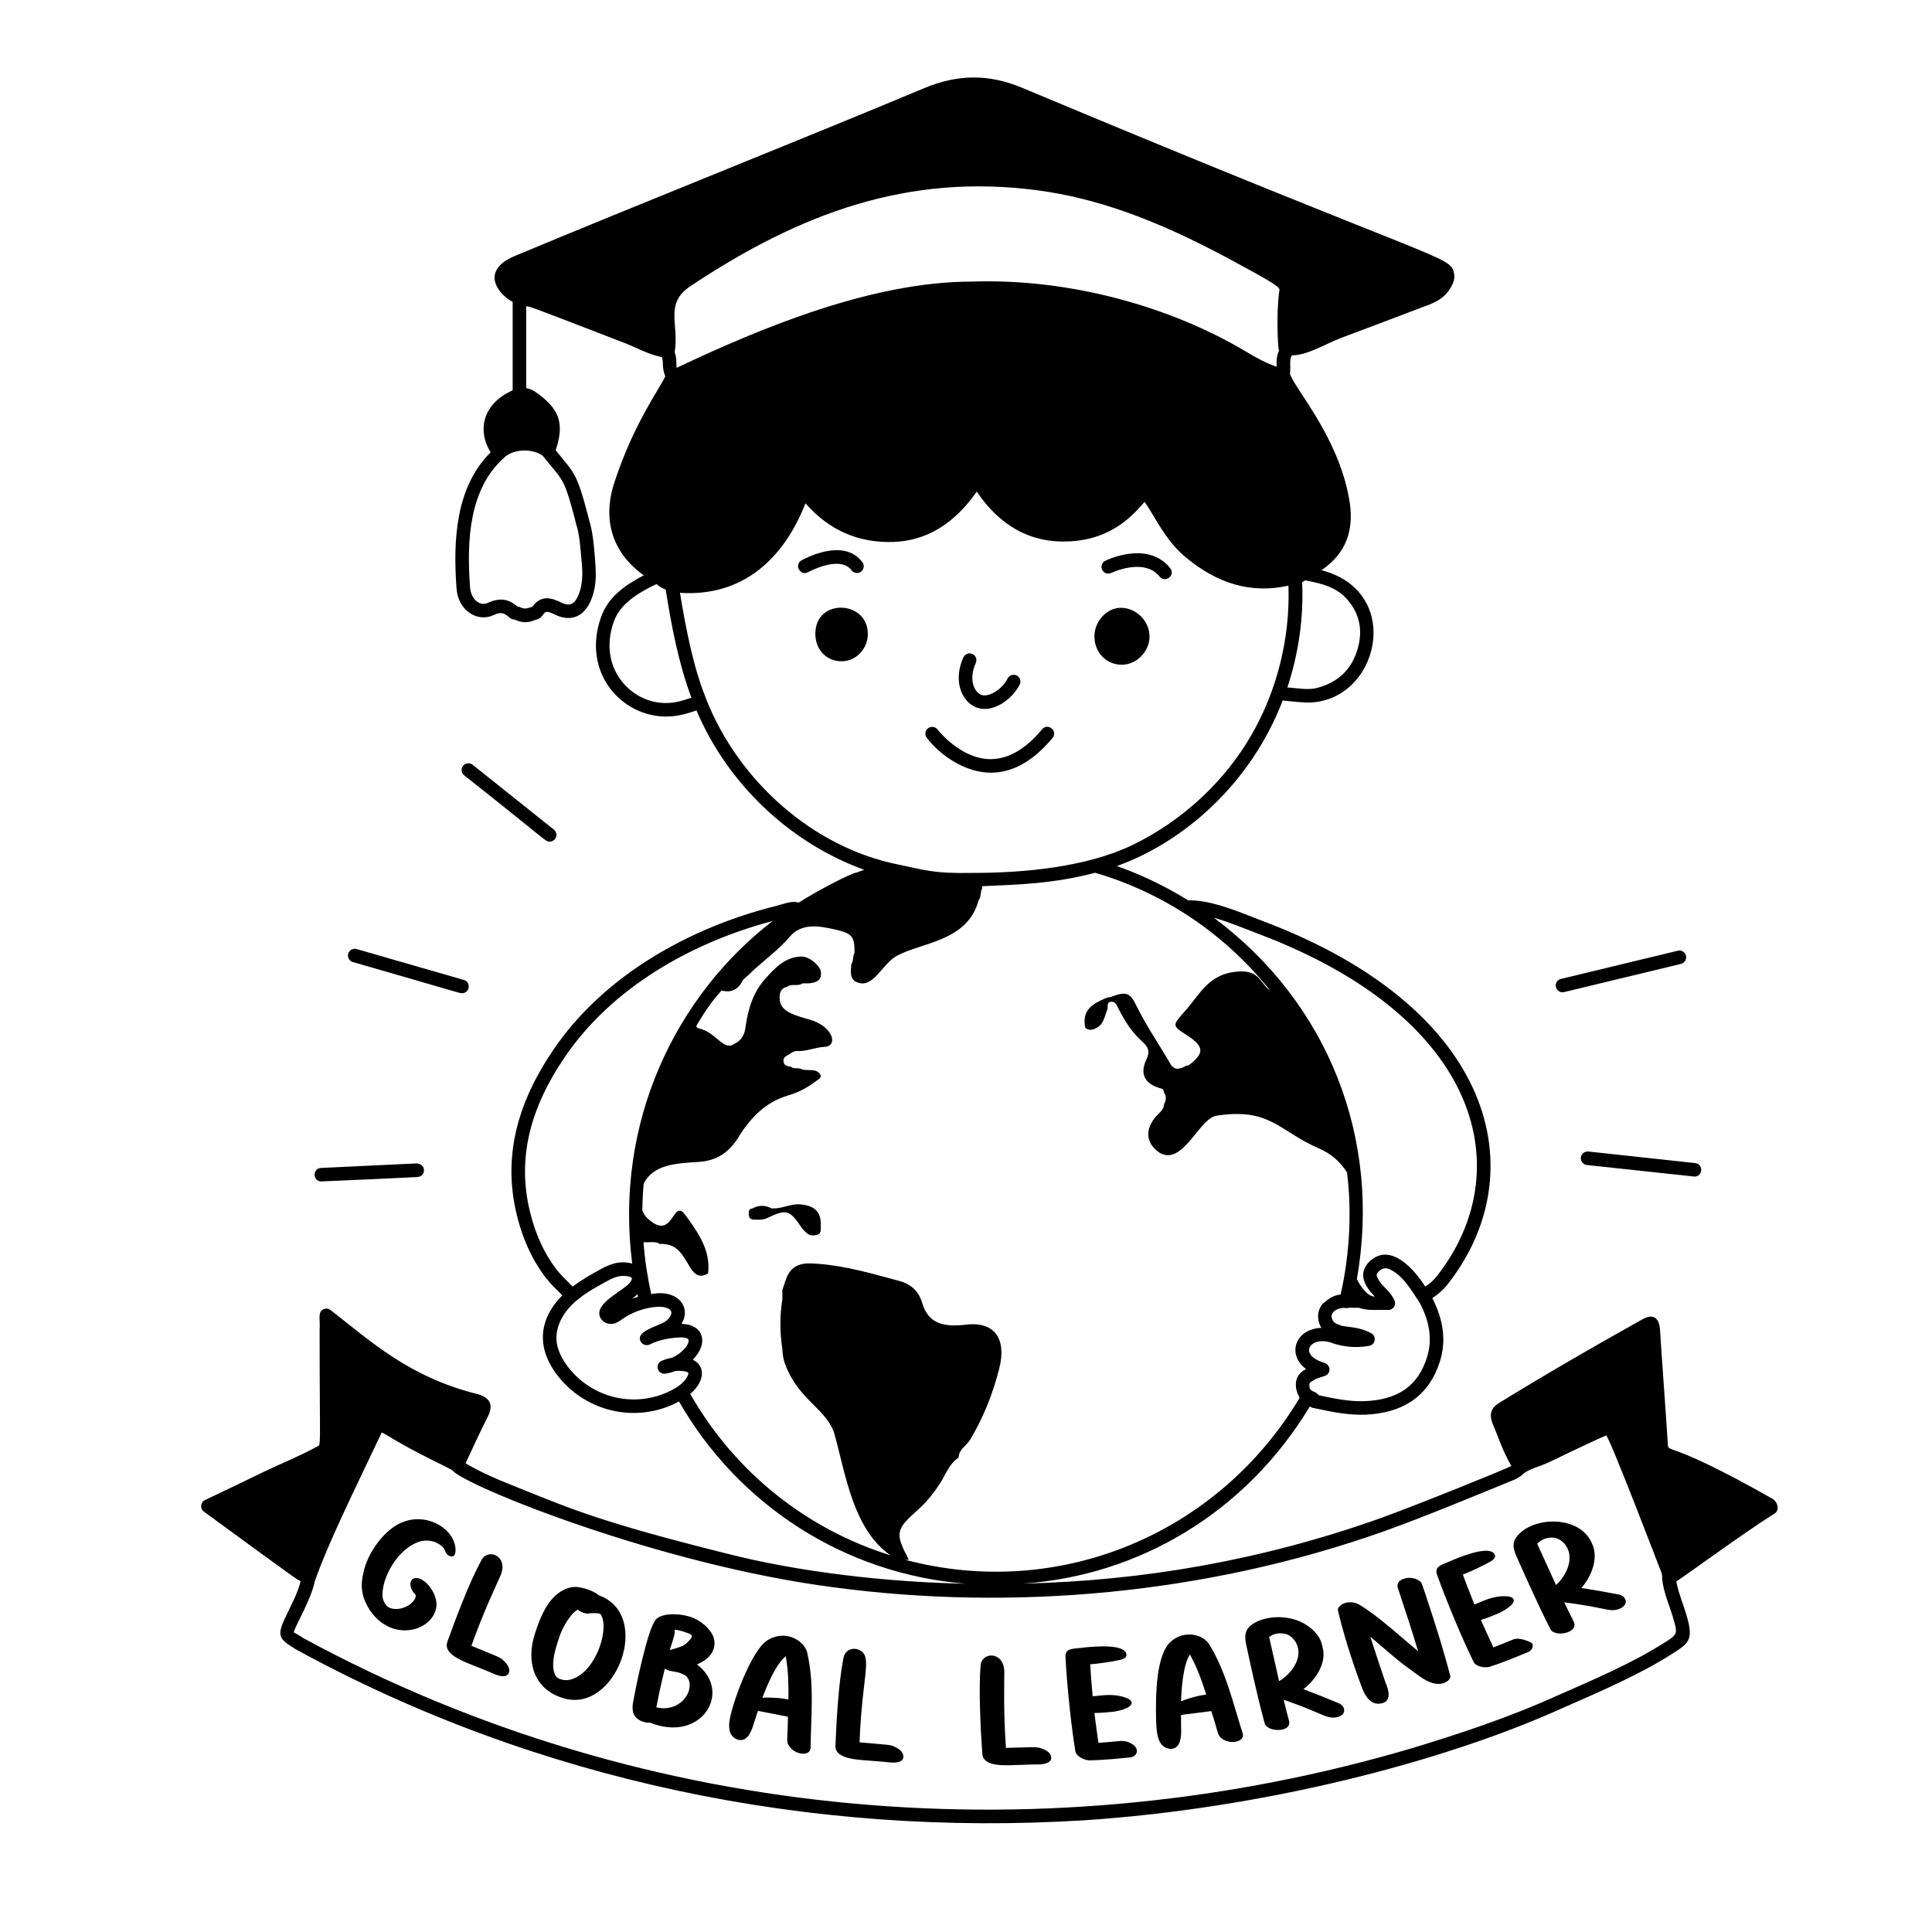
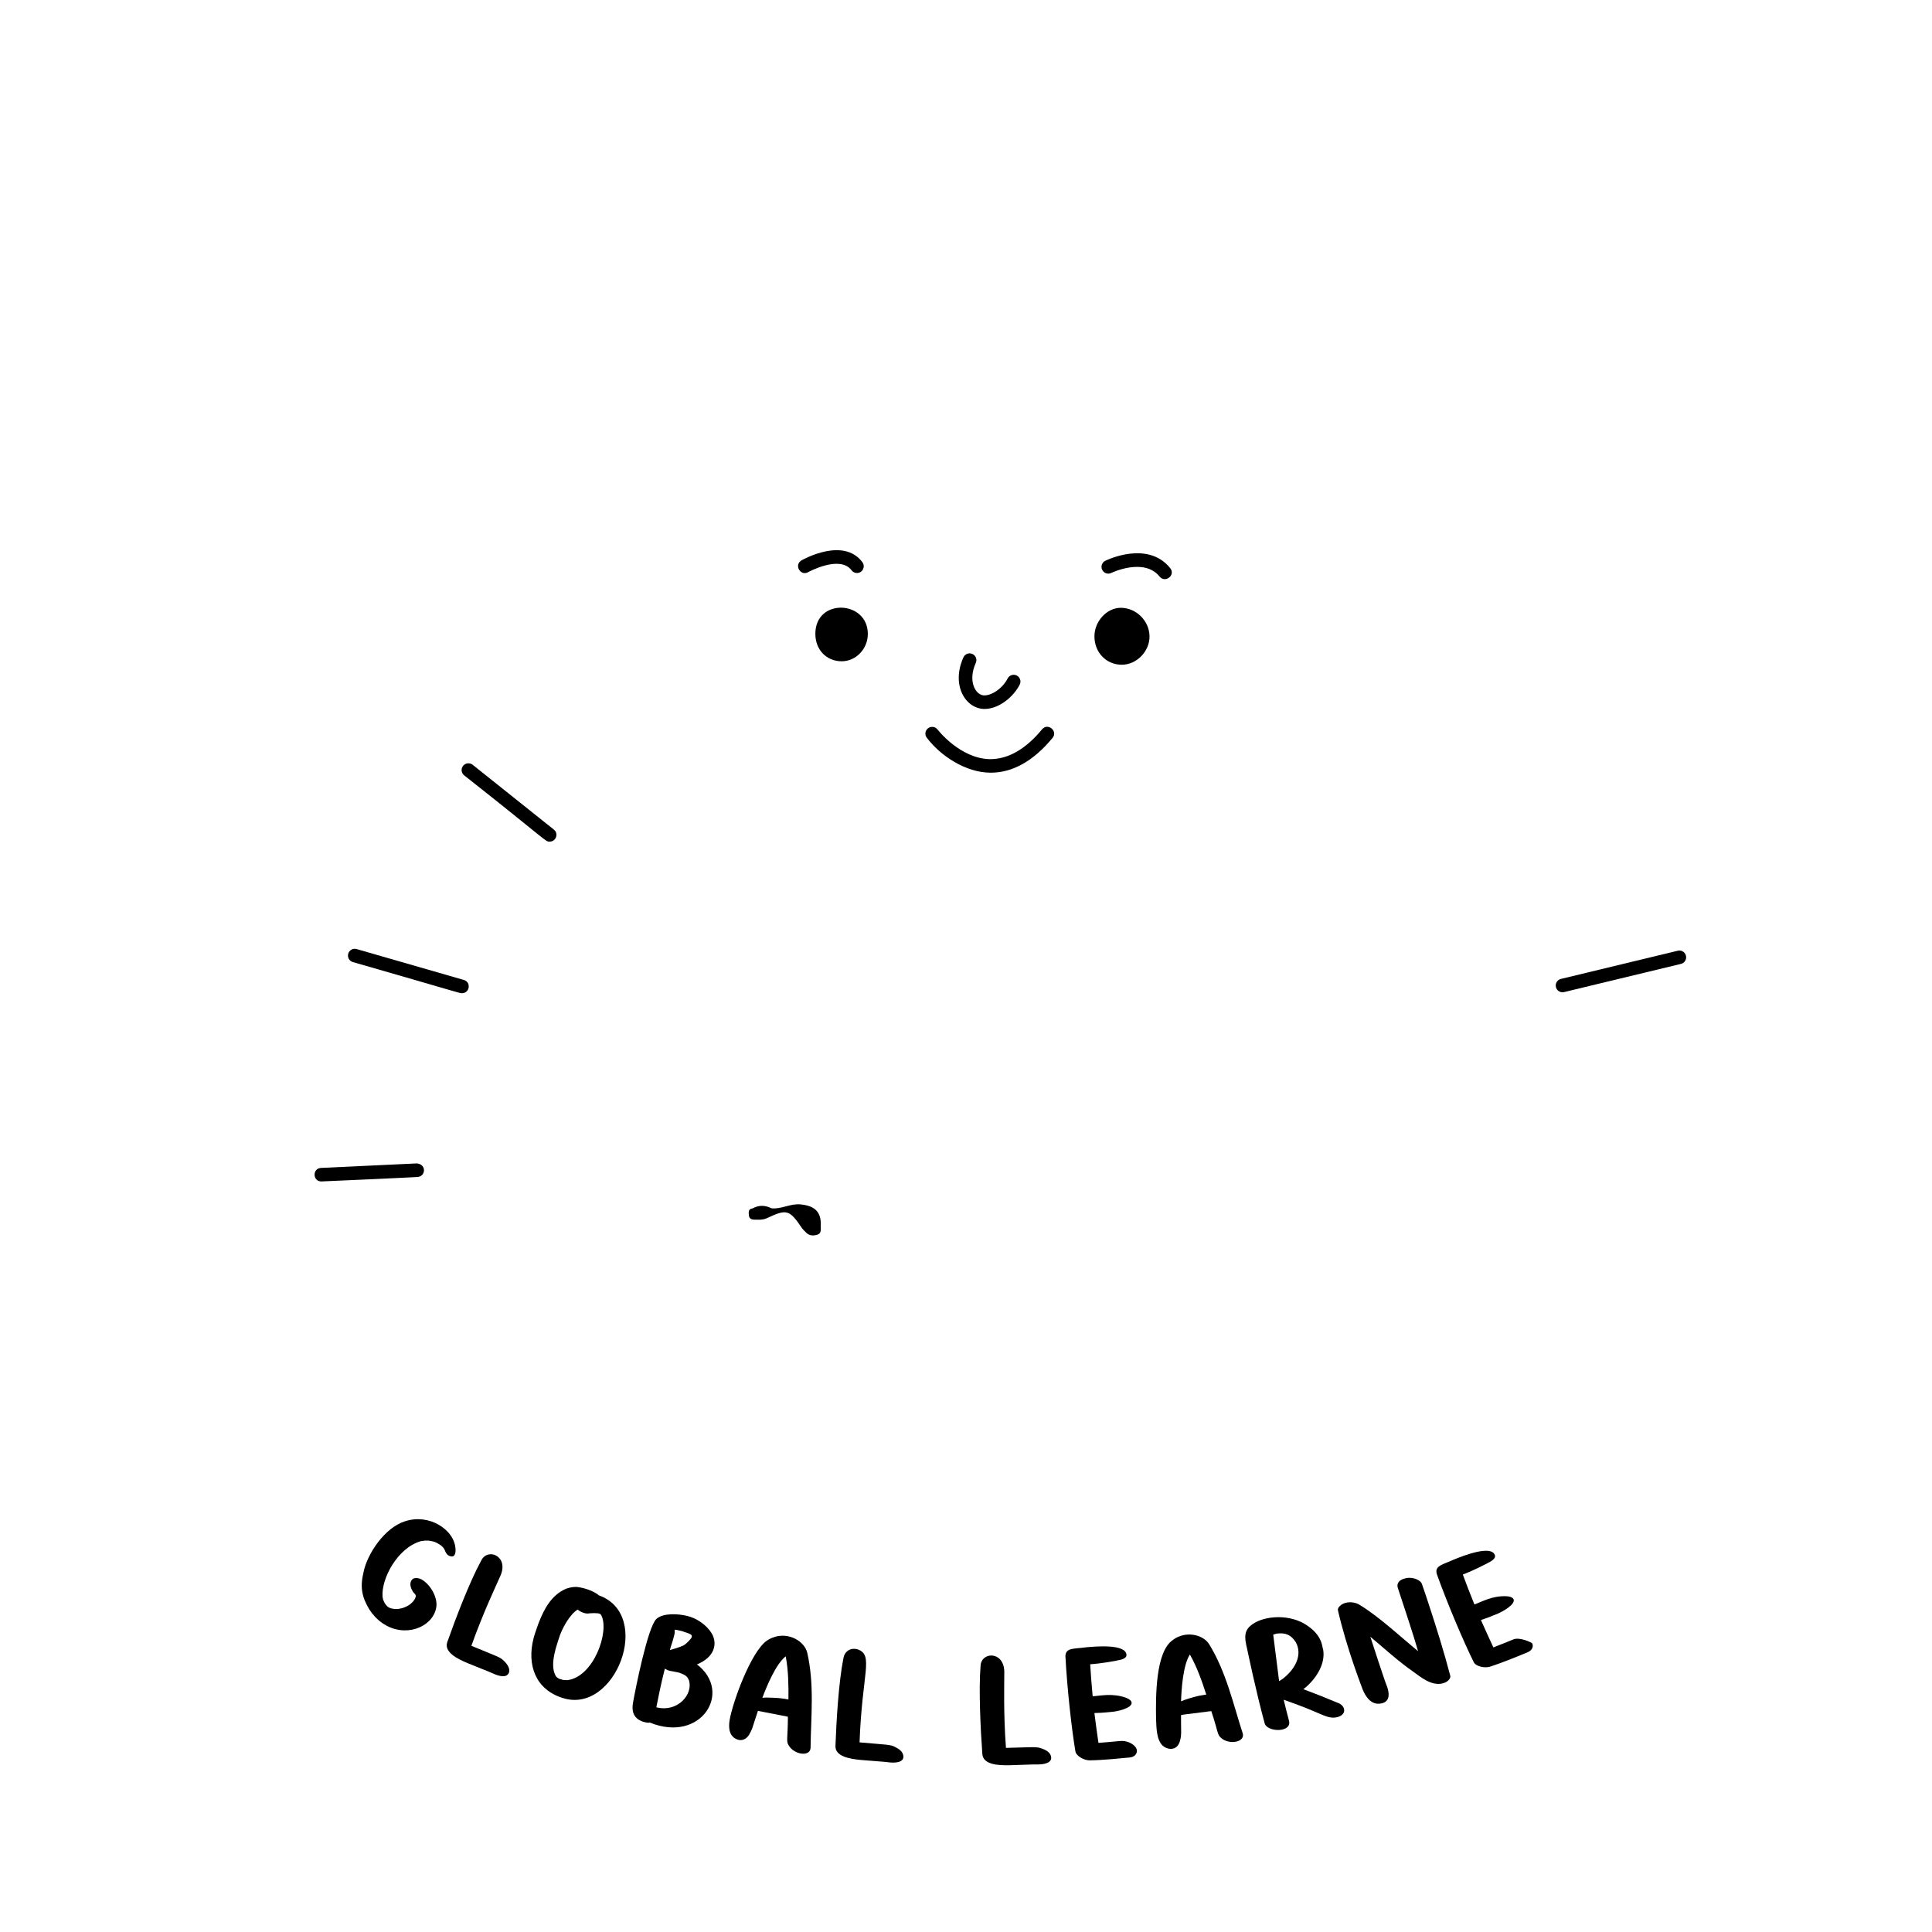
<svg xmlns="http://www.w3.org/2000/svg" width="512" zoomAndPan="magnify" viewBox="0 0 384 384" height="512" preserveAspectRatio="xMidYMid meet" version="1.0">
-   <path fill="#000000" d="M 352.797 300.766 C 353.582 300.277 353.543 298.691 352.258 297.871 C 330.992 285.812 331.656 289.027 331.488 286.961 C 331.016 279.473 330.434 272.051 329.922 264.043 C 329.672 261.66 328.324 261.203 326.578 262.152 C 315.848 268.133 306.453 273.613 297.863 278.906 C 295.625 280.289 296.383 282.234 296.688 283.012 C 297.789 285.527 298.566 288.23 300.398 291.367 C 299.609 291.871 281.879 299.043 274.355 301.758 C 251.016 310.062 227.285 314.207 203.391 314.75 C 226.215 313.164 247.488 300.832 260.355 279.52 C 260.902 279.957 261.07 279.801 261.711 279.98 C 265.086 280.695 267.836 281.258 271.246 281.184 C 279.012 280.895 284.031 277.352 286.168 270.672 C 287.465 266.633 286.973 262.512 284.688 258.008 C 285.785 257.289 286.809 256.438 287.723 255.281 C 305.156 233.086 297.27 200.535 251.086 183.102 C 250.422 182.855 249.703 182.57 248.949 182.273 C 245.008 180.723 240.129 178.828 236.152 178.953 C 231.672 176.168 226.93 173.879 221.992 172.133 C 235.289 167.367 248.598 155.77 254.945 139.227 C 255.465 139.305 258.922 139.641 259.891 139.641 C 274.016 139.641 279.281 117.637 262.66 113.328 C 267.59 109.945 269.328 105.293 268.102 98.863 C 265.828 86.723 257.633 77.641 256.391 74.363 C 256.582 72.426 256.199 71.512 256.801 70.625 C 259.805 70.637 263.117 68.488 266.656 67.125 C 272.535 64.926 278.355 62.715 284.203 60.496 C 285.414 60.004 286.793 59.309 287.848 57.902 C 287.855 57.898 287.863 57.887 287.867 57.875 C 288.594 56.855 289.297 55.633 288.996 54.309 C 288.168 50.688 287.625 52.84 203.18 17.457 C 196.57 14.688 190.344 14.715 183.598 17.559 C 159.75 27.555 126.598 40.727 102.121 50.961 C 97.469 52.938 97.199 56.23 100.59 59.148 C 101.004 59.496 101.445 59.766 101.895 59.996 L 101.895 77.578 C 96.027 80.195 94.754 85.402 97.516 89.91 C 90.602 96.754 90.016 107.301 90.742 116.949 C 91.023 121.316 94.871 123.809 98.199 122.223 C 99.605 121.566 100.215 121.797 101.43 122.883 C 101.781 123.117 102.16 123.164 102.238 123.109 C 103.484 123.758 104.824 123.871 106.152 123.289 C 108.77 122.773 107.352 120.695 110.172 122.09 C 113.121 123.602 115.863 122.844 117.348 119.562 C 117.348 119.559 117.352 119.559 117.352 119.555 C 118.875 116.117 118.359 112.902 118.223 110.52 C 117.738 104.531 117.172 103.965 116.895 102.562 C 114.531 93.555 114.055 94.039 110.445 89.492 C 112.254 84.105 111.207 81.176 106.297 77.816 C 105.711 77.434 105.137 77.23 104.586 77.148 L 104.586 60.867 C 105.676 61.066 103.629 60.242 124.207 68.195 C 126.293 69.004 128.887 70.473 131.543 70.969 C 131.703 71.324 131.734 71.801 131.746 72.379 C 131.766 73.102 131.883 73.957 132.227 74.805 C 131.094 77.285 125.98 84.137 122.172 95.723 C 119.602 103.305 121.742 109.945 127.957 114.348 C 124.227 116.293 120.902 118.652 119.484 122.594 C 115.488 133.73 123.695 142.621 132.66 142.41 C 134.609 142.41 136.605 141.848 138.426 141.195 C 144.586 155.727 156.91 167.496 171.758 172.875 C 171.273 173.066 170.754 173.211 170.281 173.418 C 169.207 173.539 162.754 176.844 158.738 179.41 C 157.395 178.945 155.832 179.676 154.105 180.102 C 137.18 184.332 119.988 193.836 109.938 208.727 C 102.906 219.074 100.387 229.059 102.242 239.266 C 103.352 245.129 105.488 250.121 108.594 254.105 C 109.473 255.211 110.492 256.195 111.758 257.469 C 107.383 261.863 106.438 267.34 110.445 272.895 C 116.039 280.633 126.512 283.121 134.953 278.555 C 146.863 299.305 168.035 312.859 191.934 314.77 C 176.602 314.496 158.695 312.473 144.145 308.711 C 119.711 302.586 114.121 300.16 102.832 295.629 C 99.281 294.207 95.648 292.711 92.539 290.844 C 93.984 287.715 95.465 284.5 97.004 281.473 C 98.078 279.363 97.488 277.77 94.891 277.086 C 81.285 273.688 73.707 266.609 65.711 260.387 C 65.309 260.07 64.758 260.004 64.289 260.234 C 63.074 260.809 63.684 262.242 63.527 264.293 C 63.527 288.938 63.898 287.035 62.984 287.539 C 59.531 289.445 55.828 290.906 52.379 292.559 C 48.379 294.496 44.727 296.27 40.75 298.148 C 39.836 298.574 39.703 299.84 40.531 300.445 C 61.32 315.684 58.809 313.734 59.758 314.266 C 59.078 316.965 57.766 319.176 56.586 321.75 C 55.133 324.953 55.363 325.742 58.414 327.559 C 58.625 327.738 58.82 327.832 58.895 327.871 C 106.723 354.02 161.059 365.18 215.5 361.797 C 251.059 359.43 286.57 350.273 310.219 339.645 C 317.859 336.277 325.418 333.07 332.051 328.906 C 336.234 326.27 336.961 325.895 334.316 318.324 C 333.832 316.926 333.41 315.605 333.18 314.324 C 336.598 312.059 346.207 304.926 352.797 300.766 Z M 114.289 103.242 C 114.688 105.324 115.023 104.309 115.637 111.98 C 115.812 113.949 115.863 116.254 114.891 118.461 C 114.078 120.27 113.047 120.535 111.387 119.691 C 109.574 118.785 107.473 118.227 105.82 120.605 C 104.719 120.875 104.453 121.215 103.215 120.621 C 103.199 120.613 102.992 120.578 102.832 120.551 C 101.52 119.41 99.801 118.535 97.051 119.785 C 95.23 120.676 93.57 118.891 93.434 116.758 C 92.73 107.484 93.227 97.168 100.184 90.988 C 101.352 89.738 104.246 89.016 106.789 90 C 108.18 90.609 107.738 90.504 109.496 92.582 C 111.977 95.52 112.391 96.016 114.289 103.242 Z M 283.598 269.852 C 281.797 275.5 277.836 278.246 271.152 278.492 C 268.047 278.59 265.16 277.961 262.094 277.312 C 261.684 276.766 261.141 276.574 260.984 276.566 C 260.891 276.477 260.789 276.398 260.672 276.34 C 260.488 276.238 260.211 276.094 260.258 275.117 C 260.27 274.848 260.383 274.723 261.465 274.121 C 261.637 273.988 262.984 273.594 263.191 273.52 C 263.211 273.512 263.234 273.504 263.254 273.496 C 264.539 273.145 264.633 271.301 263.184 270.859 C 257.719 269.207 260.602 265.27 264.934 266.996 C 265.004 267.023 265.117 267.062 265.234 267.094 L 265.23 267.102 C 267.004 267.59 269.211 268.02 272.133 267.5 C 273.379 267.277 273.656 265.605 272.547 265 C 270.23 263.719 268.191 263.836 266.523 263.477 C 265.98 263.152 264.945 263.141 264.691 261.867 C 264.445 260.883 265.602 260.074 266.801 259.973 C 267.324 259.875 267.488 260.125 268.094 259.922 C 268.602 259.91 268.98 259.918 270.082 259.93 C 270.98 260.246 271.863 260.332 272.738 260.363 C 273.285 260.363 276.449 260.367 275.902 260.367 C 277.027 260.355 277.539 259.273 277.16 258.461 C 276.391 256.785 275.098 255.891 274.402 254.977 C 273.445 253.602 273.508 253.312 273.91 252.832 C 274.668 252.016 275.418 251.871 276.402 252.367 C 278.973 253.68 280.484 256.395 282.184 258.953 C 284.242 262.844 284.707 266.41 283.598 269.852 Z M 250.137 185.617 C 294.883 202.516 301.754 233.07 285.602 253.621 C 284.887 254.531 284.113 255.18 283.285 255.727 C 280.297 251.059 275.656 246.957 271.891 251.059 C 270 253.293 271.188 255.578 273.242 257.703 C 271.781 257.703 270.312 255.547 269.691 254.23 C 274.609 226.316 263.977 199.324 241.266 182.406 C 244.566 183.344 248.094 184.859 250.137 185.617 Z M 269.75 129.266 C 268.559 133.121 265.914 135.621 261.887 136.699 C 260.031 137.223 258.145 136.785 255.875 136.633 C 258.109 129.887 259.133 122.738 258.812 115.711 C 259.012 115.633 259.195 115.457 259.395 115.352 C 262.891 115.988 265.777 116.785 267.855 119.238 C 270.309 122.105 270.945 125.473 269.75 129.266 Z M 137.234 56.871 C 159.078 42.336 180.531 34.41 206.25 37.832 C 217.914 39.387 229.625 43.57 244.195 51.395 L 246.34 52.559 C 255.18 57.332 254.344 57.219 254.234 58.059 C 253.652 62.602 253.996 68.844 254.156 69.484 C 254.16 69.496 254.172 69.504 254.176 69.516 C 254.18 69.535 254.176 69.543 254.18 69.562 C 254.191 69.594 254.203 69.625 254.219 69.668 C 253.613 70.922 253.738 72.348 253.758 72.906 C 251.223 71.988 249.828 71.18 247.434 69.754 C 232.883 61.109 212.887 55.289 193.172 55.969 C 173.5 55.969 151.527 65.027 134.477 73.117 C 134.391 72.152 134.527 71.125 134.105 70.035 C 134.105 70.004 134.102 70.004 134.098 70.016 C 135.02 64.453 132 60.328 137.234 56.871 Z M 132.629 139.719 C 125.652 140 118.648 132.895 122.02 123.5 C 123.316 119.891 127.008 117.75 130.492 116.082 C 131.023 116.574 131.633 116.93 132.309 117.184 C 133.438 124.246 134.816 131.66 137.418 138.668 C 135.852 139.227 134.195 139.719 132.629 139.719 Z M 140.383 139.016 C 140.031 137.797 137.707 133.602 135.152 117.832 C 147.402 118.629 155.637 111.355 160.094 100.039 C 164.777 105.414 170.691 107.949 177.535 107.715 C 184.055 107.508 189.598 104.207 194.141 97.711 C 198.73 104.543 204.895 107.988 212.465 107.609 C 217.992 107.379 222.664 105.168 226.438 100.922 C 226.82 100.484 227.215 100.047 227.5 99.75 C 229.496 102.547 231.543 107.316 235.574 110.684 C 242.09 116.145 248.793 118.008 256.09 116.406 C 256.445 126.691 253.879 137.211 248.691 146.148 C 248.691 146.148 248.691 146.148 248.691 146.152 C 243.691 154.84 235.441 162.977 225.027 167.98 C 215.859 172.367 203.5 173.5 193.371 173.5 C 185.492 173.645 183.973 172.953 178.477 171.824 C 161.504 168.398 146.781 155.172 140.383 139.016 Z M 110.715 252.445 C 107.879 248.809 105.918 244.207 104.891 238.773 C 103.168 229.305 105.551 219.973 112.172 210.234 C 121.547 196.332 137.461 187.309 153.559 183.062 C 134.297 197.922 122.066 223.07 125.656 251.141 C 122.895 250.406 120.871 251.414 118.582 252.707 C 118.035 253.027 116.109 254.008 113.824 255.727 C 112.406 254.297 111.523 253.465 110.715 252.445 Z M 126.699 257.246 C 126.734 257.422 126.762 257.598 126.801 257.777 C 126.422 257.891 126.035 257.977 125.664 258.117 C 126.02 257.852 126.363 257.555 126.699 257.246 Z M 112.629 271.324 C 111.398 269.609 110.719 267.945 110.609 266.371 C 110.398 263.367 112.242 260.457 114.559 258.523 C 114.574 258.512 114.594 258.52 114.605 258.508 C 114.617 258.496 114.613 258.484 114.621 258.473 C 116.594 256.793 119.008 255.562 119.906 255.051 C 121.617 254.086 122.895 253.348 124.754 253.668 C 125.277 253.762 125.535 253.93 125.582 254.02 C 125.664 254.172 125.461 254.707 124.945 255.207 C 123.453 256.668 119.309 258.668 119.121 260.828 C 118.996 262.191 120.277 263.262 121.625 263.133 C 122.461 263.055 123.09 262.609 123.625 262.227 C 125.703 260.766 128.133 259.91 130.652 259.734 C 131.809 259.668 133.133 259.926 133.391 260.664 C 133.629 261.336 132.859 262.316 131.992 262.805 C 130.379 263.719 126.117 264.715 127.402 266.738 C 127.766 267.316 128.52 267.516 129.145 267.223 C 131.082 266.25 133.312 265.875 135.398 265.816 C 136.445 265.84 136.73 266.086 136.805 266.191 C 137.016 266.492 136.738 267.277 136.199 267.91 C 135.469 268.766 134.52 269.449 133.48 269.895 C 132.805 270.004 132.141 270.199 131.512 270.473 C 130.098 271.078 130.633 273.242 132.266 273.035 C 132.938 272.922 133.59 272.742 134.215 272.5 C 134.852 272.438 135.477 272.453 136.078 272.562 C 136.586 272.664 136.773 272.809 136.797 272.848 C 136.84 272.922 136.816 273.25 136.566 273.688 C 136.004 274.68 134.988 275.547 133.469 276.328 C 126.168 280.09 117.344 277.84 112.629 271.324 Z M 137.195 277.062 C 140.496 274.184 139.902 271.234 137.688 270.258 C 140.891 267.059 139.934 263.242 135.461 263.129 C 135.461 263.129 135.457 263.129 135.457 263.129 C 137.309 260.172 135.215 256.676 130.477 257.055 C 130.125 257.082 129.781 257.16 129.43 257.207 C 128.68 253.785 128.152 250.34 127.906 246.902 C 129.168 246.969 130.289 246.672 131.152 247.242 C 134.609 247.129 135.574 249.254 137.242 252.031 C 138.051 253.32 139.074 254.02 140.527 253.215 C 140.582 253.16 140.691 253.16 140.742 253.105 C 141.281 248.48 138.75 244.984 136.219 241.488 C 133.621 237.898 133.918 246.973 128.727 242.188 C 128.25 241.758 127.926 241.199 127.672 240.598 C 127.691 238.754 127.781 236.996 127.934 235.262 C 129.852 231.406 134.461 231.223 138.75 230.945 C 142.469 230.73 144.895 229.062 146.727 226.105 C 149.148 222.18 152.113 219.059 156.691 217.715 C 158.578 217.176 160.465 216.207 162.137 214.914 C 162.566 214.594 163.266 214.27 163.105 213.734 C 162.891 213.141 162.242 212.766 161.543 212.711 C 160.844 212.711 160.141 212.656 159.496 212.602 C 158.793 212.066 157.824 212.602 157.18 212.012 C 156.426 211.957 155.777 211.742 155.723 210.883 C 155.668 210.129 156.262 209.914 156.801 209.59 C 157.34 209.215 157.824 208.891 158.473 208.891 C 160.305 209 161.922 208.191 163.754 208.086 C 166.578 207.996 165.738 204.418 161.598 202.867 C 158.586 201.902 154.969 201.336 154.969 198.457 C 154.914 197.328 155.184 196.414 156.426 196.145 C 157.34 195.391 158.578 196.145 159.496 195.445 C 160.141 195.445 160.844 195.5 161.488 195.336 C 162.781 195.121 163.43 194.316 163.105 192.918 C 162.727 191.68 160.789 190.176 159.441 190.121 C 156.156 190.121 154.055 192.324 152.168 194.477 C 149.742 197.113 148.664 200.5 148.18 204.156 C 148.02 205.504 147.426 206.793 146.023 207.441 C 143.746 209.062 142.457 205.141 138.805 204.375 C 138.605 204.332 138.508 204.133 138.363 204 C 138.547 203.707 138.688 203.383 138.875 203.09 C 141.559 198.699 142.934 197.488 143.418 196.883 C 145.277 197.348 146.66 196.758 147.586 194.961 C 147.801 194.531 148.34 194.207 148.719 193.832 C 151.359 191.195 154.484 189.098 156.961 186.195 C 159.242 183.52 162.48 183.938 165.961 184.742 C 169.301 185.492 169.895 186.086 169.84 189.367 C 169.465 190.066 169.68 190.98 169.195 191.68 C 169.141 192.973 168.762 194.586 170.324 195.23 C 173.598 196.559 175.191 191.746 178.191 190.012 C 183.117 187.289 192.355 187.164 194.52 178.879 C 195.059 178.234 194.789 177.316 195.219 176.566 C 195.195 176.434 195.223 176.281 195.227 176.137 C 202.254 175.828 209.391 175.66 217.676 173.465 C 230.965 177.379 243.195 185.281 252.473 196.898 C 250.535 195.582 250.414 192.965 246.57 193.078 C 240.16 193.301 238.617 197.609 235.309 201.199 C 232.992 203.836 232.992 203.891 235.848 205.719 C 235.902 205.773 235.957 205.773 236.012 205.824 C 239.352 208.031 239.406 209.324 236.332 211.688 C 236.227 211.797 236.012 211.797 235.793 211.797 C 234.824 212.336 233.801 212.871 232.832 211.797 C 230.566 207.871 227.98 204.156 225.934 200.016 C 224.801 197.812 224.316 196.734 220.867 198.133 C 220.598 198.242 220.277 198.188 220.008 198.297 C 217.152 199.48 214.996 200.715 215.695 204.266 C 216.398 204.859 217.152 204.75 217.906 204.32 C 219.359 203.621 219.523 202.062 220.062 200.715 C 220.332 200.18 219.793 199.211 220.867 199.102 C 221.73 199.047 222 199.91 222.324 200.5 C 223.562 202.977 225.02 205.234 227.066 207.062 C 228.25 208.141 228.629 209 227.82 210.668 C 226.473 213.57 227.605 215.508 230.836 216.367 C 231.27 216.477 231.27 216.746 231.324 217.066 C 231.863 217.875 231.809 218.629 231.375 219.434 C 231.324 220.727 230.191 221.316 229.492 222.23 C 227.496 224.812 227.875 227.395 230.566 229.172 C 235.168 231.719 238.391 222.191 241.828 221.746 C 252.512 220.109 254.195 224.844 262.254 228.309 C 264.625 229.344 266.391 230.922 267.727 233.016 C 268.625 239.945 268.41 248.797 266.453 257.309 C 265.324 257.395 264.344 257.926 263.535 258.625 C 263.266 258.859 262.938 259.035 262.73 259.32 C 261.656 260.809 261.84 262.66 262.637 263.91 C 257.324 264.16 255.77 269.285 259.582 272.102 C 258.734 272.578 257.641 273.367 257.566 274.988 C 257.52 275.926 257.777 276.832 258.121 277.414 C 258.191 277.543 258.227 277.699 258.316 277.816 C 242.102 305.012 210.355 318.113 179.926 310.023 C 180.156 310.008 180.371 310.043 180.621 309.984 C 177.879 304.77 178.016 304.008 182.363 300.16 C 184.164 298.566 185.625 296.723 186.926 294.688 C 188.02 292.973 188.68 290.898 190.523 289.727 C 190.559 288.059 192.098 287.359 192.832 286.133 C 195.488 281.703 197.359 276.953 198.613 271.977 C 200.055 266.246 197.84 262.59 191.992 263.289 C 187.172 263.867 184.434 262.848 183.297 258.984 C 182.551 256.441 180.871 255.164 178.68 254.578 C 173.445 253.176 168.219 251.629 162.789 251.211 C 160.652 251.047 158.25 250.809 156.82 253.016 C 156.176 254.004 155.926 255.25 155.496 256.379 C 155.5 256.988 155.504 257.598 155.508 258.207 C 154.957 261.516 154.992 264.824 155.5 268.133 C 155.543 269.125 155.664 270.07 156.016 271.035 C 158.73 278.477 164.484 280 165.914 285.219 C 168.109 293.242 169.648 304.078 177.023 309.145 C 160.629 304.035 146.254 292.934 137.195 277.062 Z M 330.613 326.625 C 324.203 330.66 316.953 333.742 309.117 337.191 C 299.234 341.637 289.105 344.898 280.512 347.504 C 209.18 368.555 129.152 362.988 60.18 325.531 C 59.934 325.277 58.461 324.477 58.395 324.477 C 58.438 323.527 61.75 318.188 62.562 314.328 C 65.27 306.426 71.738 293.531 75.309 285.895 C 75.703 285.047 75.898 284.766 75.824 284.719 C 75.965 284.75 76.293 284.891 77.039 285.336 C 82.938 289 89.367 291.73 89.984 292.312 C 92.43 295.273 130.812 310.957 165.676 315.488 C 201.141 320.246 239.703 316.941 275.266 304.289 C 283.336 301.379 291.672 297.91 300.418 294.336 C 301.402 293.988 302.215 293.484 302.934 292.801 C 303.738 292.203 304.773 291.828 305.871 291.441 C 308.699 290.414 308.43 290.238 318.102 285.793 C 319.008 285.375 319.285 285.336 319.242 285.297 C 320.059 286.008 329.82 311.547 330.207 312.551 C 330.355 312.887 330.387 313.305 330.359 313.672 C 330.359 313.676 330.367 313.68 330.367 313.688 C 330.367 313.734 330.367 313.793 330.367 313.809 C 330.66 316.645 331.805 318.996 332.559 321.613 C 333.484 324.824 333.484 324.824 330.613 326.625 Z M 330.613 326.625 " fill-opacity="1" fill-rule="nonzero" />
  <path fill="#000000" d="M 159.359 244.043 C 159.594 244.391 159.918 244.676 160.215 244.977 C 160.859 245.641 161.664 245.645 162.453 245.406 C 163.332 245.137 163.102 244.281 163.133 243.66 C 163.273 240.844 161.91 239.652 159.105 239.383 C 157.062 239.188 155.312 240.367 153.34 240.16 C 152.082 239.523 150.828 239.488 149.574 240.18 C 148.66 240.301 148.797 240.996 148.855 241.594 C 148.91 242.207 149.379 242.41 149.914 242.414 C 150.77 242.422 151.605 242.512 152.449 242.113 C 156.367 240.262 156.914 240.438 159.359 244.043 Z M 159.359 244.043 " fill-opacity="1" fill-rule="nonzero" />
  <path fill="#000000" d="M 109.246 167.281 C 110.508 167.281 111.086 165.68 110.086 164.887 L 93.938 152 C 93.352 151.539 92.508 151.637 92.043 152.211 C 91.578 152.793 91.672 153.641 92.254 154.102 C 109.148 167.438 108.359 167.281 109.246 167.281 Z M 109.246 167.281 " fill-opacity="1" fill-rule="nonzero" />
  <path fill="#000000" d="M 69.215 189.555 C 69.008 190.266 69.418 191.012 70.133 191.219 C 90.734 197.133 91.277 197.41 91.82 197.41 C 93.375 197.41 93.684 195.199 92.195 194.773 L 70.883 188.633 C 70.172 188.418 69.418 188.84 69.215 189.555 Z M 69.215 189.555 " fill-opacity="1" fill-rule="nonzero" />
  <path fill="#000000" d="M 63.801 232.133 C 62.059 232.219 62.125 234.82 63.863 234.82 C 64.41 234.82 83.535 233.941 82.988 233.93 C 84.594 233.848 84.84 231.438 82.859 231.238 Z M 63.801 232.133 " fill-opacity="1" fill-rule="nonzero" />
  <path fill="#000000" d="M 333.473 188.965 L 310.242 194.57 C 309.52 194.742 309.074 195.473 309.25 196.191 C 309.43 196.934 310.184 197.359 310.875 197.184 L 334.105 191.582 C 334.828 191.406 335.273 190.676 335.098 189.957 C 334.922 189.238 334.211 188.781 333.473 188.965 Z M 333.473 188.965 " fill-opacity="1" fill-rule="nonzero" />
-   <path fill="#000000" d="M 314.207 230.066 C 314.129 230.809 314.664 231.469 315.402 231.555 C 316.262 231.648 335.934 233.762 336.785 233.855 C 338.473 233.855 338.609 231.363 336.93 231.172 L 315.691 228.875 C 314.965 228.801 314.289 229.328 314.207 230.066 Z M 314.207 230.066 " fill-opacity="1" fill-rule="nonzero" />
  <path fill="#000000" d="M 222.973 132.121 C 225.918 132.117 228.512 129.453 228.477 126.469 C 228.438 123.391 225.828 120.805 222.762 120.805 C 219.988 120.805 217.516 123.496 217.527 126.5 C 217.539 129.695 219.891 132.125 222.973 132.121 Z M 222.973 132.121 " fill-opacity="1" fill-rule="nonzero" />
  <path fill="#000000" d="M 162.059 126.039 C 162.086 129.16 164.27 131.422 167.27 131.434 C 170.117 131.445 172.488 128.98 172.488 126.004 C 172.492 119.254 161.992 118.812 162.059 126.039 Z M 162.059 126.039 " fill-opacity="1" fill-rule="nonzero" />
  <path fill="#000000" d="M 220.871 113.875 C 220.938 113.844 227.402 110.754 230.484 114.605 C 231.566 115.953 233.719 114.344 232.59 112.926 C 228.148 107.383 220.023 111.285 219.684 111.461 C 219.016 111.789 218.742 112.594 219.07 113.262 C 219.395 113.922 220.203 114.207 220.871 113.875 Z M 220.871 113.875 " fill-opacity="1" fill-rule="nonzero" />
  <path fill="#000000" d="M 169.246 113.344 C 169.508 113.703 169.918 113.891 170.328 113.891 C 171.434 113.891 172.066 112.625 171.41 111.75 C 167.656 106.691 159.641 111.188 159.305 111.379 C 157.77 112.254 159.078 114.598 160.641 113.711 C 160.703 113.68 166.938 110.266 169.246 113.344 Z M 169.246 113.344 " fill-opacity="1" fill-rule="nonzero" />
  <path fill="#000000" d="M 195.688 140.91 C 198.547 140.906 201.441 138.516 202.68 136.062 C 203.012 135.402 202.746 134.594 202.082 134.258 C 201.414 133.938 200.605 134.195 200.273 134.855 C 199.297 136.789 197.094 138.316 195.484 138.211 C 193.891 138.07 192.312 135.406 193.949 131.75 C 194.25 131.074 193.945 130.281 193.266 129.977 C 192.59 129.676 191.793 129.977 191.484 130.66 C 188.977 136.27 191.969 140.91 195.688 140.91 Z M 195.688 140.91 " fill-opacity="1" fill-rule="nonzero" />
  <path fill="#000000" d="M 196.926 153.578 C 201.281 153.578 205.41 151.254 209.199 146.668 C 210.336 145.301 208.258 143.582 207.121 144.957 C 203.809 148.965 200.336 150.906 196.738 150.887 C 190.816 150.77 186.391 145.055 186.348 145 C 185.898 144.41 185.051 144.301 184.461 144.742 C 183.867 145.191 183.75 146.035 184.199 146.621 C 186.922 150.219 191.926 153.578 196.926 153.578 Z M 196.926 153.578 " fill-opacity="1" fill-rule="nonzero" />
  <path fill="#000000" d="M 89.477 309.301 C 90.512 309.637 90.672 308.441 90.477 307.375 C 90.035 304.027 85.32 300.77 80.48 302.371 C 76.543 303.605 73.016 308.711 72.25 312.504 C 71.52 315.543 71.961 317.504 73.438 319.938 C 74.09 320.941 75.039 321.977 76.117 322.691 L 76.922 323.168 C 81.398 325.469 86.426 322.961 86.754 319.133 C 86.879 316.672 84.691 314 83.168 313.699 C 82.684 313.57 82.125 313.664 81.883 313.988 L 81.734 314.195 C 81.352 314.93 81.684 315.723 82.105 316.418 C 82.238 316.613 82.586 316.855 82.617 317.09 C 82.797 317.523 81.945 319.145 79.707 319.688 C 78.527 319.992 77.352 319.645 77.102 319.355 L 77.008 319.309 C 76.941 319.215 76.832 319.125 76.734 319.008 L 76.438 318.598 L 76.227 318.109 L 76.156 318.012 L 76.035 317.344 C 75.766 313.742 79.027 307.617 83.676 306.312 C 84.844 306.109 85.359 306.184 86.312 306.434 C 87.016 306.707 88.004 307.266 88.336 307.957 C 88.551 308.445 88.691 308.93 89.215 309.199 Z M 89.477 309.301 " fill-opacity="1" fill-rule="nonzero" />
  <path fill="#000000" d="M 89.031 304.504 C 89.082 304.555 89.102 304.617 89.148 304.668 C 89.191 304.711 89.234 304.742 89.273 304.789 Z M 89.031 304.504 " fill-opacity="1" fill-rule="nonzero" />
  <path fill="#000000" d="M 93.691 327.117 C 96.023 320.555 98.512 315.371 99.516 313.078 C 101.102 309.23 96.922 307.586 95.656 310.156 C 93.32 314.41 90.516 321.816 88.891 326.402 C 88.238 328.363 90.836 329.703 93.051 330.605 C 93.609 330.832 97.887 332.555 97.324 332.328 C 97.879 332.539 99.203 333.309 100.328 333.133 C 101.32 332.941 101.785 331.656 100.145 330.102 C 99.398 329.336 98.891 329.273 93.691 327.117 Z M 93.691 327.117 " fill-opacity="1" fill-rule="nonzero" />
  <path fill="#000000" d="M 119.016 317.082 L 118.73 316.84 C 117.562 316.09 116.156 315.617 114.844 315.441 L 114.484 315.414 C 114.059 315.395 113.168 315.523 112.551 315.758 C 109.641 316.98 108.18 319.715 107.035 322.633 C 106.645 323.777 106.27 324.742 106.051 325.625 C 104.676 330.961 106.473 335.781 111.766 337.465 C 122.277 340.953 129.926 320.957 119.016 317.082 Z M 112.777 333.945 C 111.438 333.922 112 333.848 111.215 333.699 C 111.152 333.648 110.996 333.613 110.844 333.488 C 110.812 333.48 110.777 333.469 110.754 333.434 L 110.559 333.25 L 110.391 332.984 C 109.164 330.652 110.797 326.613 111.312 324.953 C 111.938 323.383 112.766 321.875 113.949 320.605 C 114.219 320.336 114.508 320.137 114.801 319.906 C 115.395 320.41 116.379 320.828 117.141 320.672 L 117.184 320.656 C 117.949 320.609 118.34 320.602 118.902 320.664 L 119.328 320.801 C 119.359 320.809 119.352 320.84 119.352 320.84 L 119.48 321 L 119.504 321.035 C 121.191 324.242 118.02 333.285 112.777 333.945 Z M 112.777 333.945 " fill-opacity="1" fill-rule="nonzero" />
  <path fill="#000000" d="M 136.578 321.176 C 134.805 320.742 131.836 320.551 130.477 321.766 C 128.754 323.309 126.27 335.812 125.801 338.512 C 125.57 339.91 125.762 341.465 127.699 342.164 L 128.266 342.324 C 128.566 342.398 128.879 342.445 129.148 342.367 C 139.391 346.551 145.703 336.254 138.52 330.812 C 142.051 329.391 142.641 326.691 141.477 324.676 C 140.445 322.969 138.488 321.625 136.578 321.176 Z M 130.453 339.34 C 131.363 334.617 131.949 332.488 132.145 331.656 C 133.078 332.227 133.246 332.047 134.949 332.445 C 135.973 332.809 135.883 332.871 136.082 332.922 L 136.262 333.055 L 136.527 333.289 C 136.586 333.336 136.609 333.402 136.633 333.434 L 136.715 333.543 L 136.93 333.969 C 137.812 336.695 134.75 340.414 130.453 339.34 Z M 135.867 327.039 C 134.988 327.438 134.066 327.707 133.148 327.949 C 133.328 327.195 133.676 326.359 133.969 325.16 L 134.062 324.777 C 134.129 324.504 134.094 324.203 134.094 323.914 L 134.543 323.961 L 135.762 324.254 L 135.82 324.297 L 136.551 324.535 L 136.516 324.523 C 137.047 324.75 137.625 324.82 137.48 325.395 C 137.414 325.668 136.508 326.66 135.867 327.039 Z M 135.867 327.039 " fill-opacity="1" fill-rule="nonzero" />
  <path fill="#000000" d="M 153.879 325.379 L 153.91 325.387 C 153.363 325.523 152.938 325.77 152.43 326.082 C 149.227 328.293 145.566 338.492 145.016 341.898 C 144.738 343.574 145 345.211 146.598 345.754 L 146.898 345.836 C 147.926 346.004 148.68 345.266 149.043 344.527 L 148.867 344.754 C 149.5 343.887 149.695 342.895 150.031 341.914 L 150.648 340.047 C 158.309 341.543 156.051 341.102 156.602 341.219 C 156.578 345.734 156.211 346.02 156.766 346.926 C 157.863 348.762 160.824 349.152 161.078 347.605 L 161.105 347.438 C 161.18 341.137 161.898 334.773 160.434 328.449 C 159.902 326.281 156.891 324.391 153.879 325.379 Z M 153.742 337.441 C 153.008 337.43 152.242 337.367 151.527 337.449 C 152.371 335.188 154.219 330.707 156.168 329.211 C 156.715 332.098 156.734 335.012 156.707 337.781 C 156.074 337.695 155.234 337.488 153.742 337.441 Z M 153.742 337.441 " fill-opacity="1" fill-rule="nonzero" />
  <path fill="#000000" d="M 177.898 347.223 C 176.949 346.719 176.453 346.812 170.844 346.309 C 171.348 332.477 173.668 329.035 170.535 327.844 C 168.949 327.352 167.828 328.355 167.641 329.551 C 166.676 334.402 166.234 342.105 166.051 347.055 C 166.016 349.117 168.895 349.617 171.277 349.82 C 171.82 349.863 176.414 350.227 175.871 350.184 L 176.938 350.305 C 178.43 350.434 179.93 350.109 179.477 348.688 C 179.258 348.016 178.598 347.562 177.898 347.223 Z M 177.898 347.223 " fill-opacity="1" fill-rule="nonzero" />
  <path fill="#000000" d="M 207.062 347.531 C 206.016 347.109 205 347.293 199.941 347.406 C 199.422 340.402 199.621 334.441 199.613 332.23 C 199.512 328.098 195.023 328.273 194.895 331.109 C 194.5 335.812 194.895 343.883 195.254 348.68 C 195.449 350.734 198.367 350.914 200.762 350.852 C 201.309 350.832 205.926 350.68 205.379 350.699 L 206.453 350.699 C 207.953 350.664 209.398 350.176 208.797 348.809 C 208.504 348.168 207.801 347.793 207.062 347.531 Z M 207.062 347.531 " fill-opacity="1" fill-rule="nonzero" />
  <path fill="#000000" d="M 222.605 346.039 C 221.16 346.176 219.906 346.293 218.324 346.41 C 218.031 344.426 217.777 342.469 217.523 340.48 C 219.887 340.406 219.398 340.363 221.121 340.234 C 222.02 340.152 225.027 339.531 224.922 338.406 L 224.828 338.133 C 224.621 337.812 224.184 337.598 223.785 337.434 C 221.062 336.461 218.625 337.082 217.176 337.145 C 216.953 334.75 216.805 332.863 216.684 330.789 C 217.328 330.711 218.34 330.727 222.117 330.035 L 221.91 330.051 C 222.766 329.914 223.965 329.691 223.891 328.879 C 223.691 326.742 217.957 327.215 215.809 327.418 C 213.578 327.754 211.762 327.418 211.762 329.211 C 212.098 335.676 213.039 343.973 213.742 348.082 C 213.914 349.086 215.531 349.891 216.559 349.883 C 219.508 349.836 222.488 349.496 224.516 349.316 C 225.773 349.203 226.254 348.215 225.797 347.391 C 225.191 346.48 223.883 345.922 222.605 346.039 Z M 222.605 346.039 " fill-opacity="1" fill-rule="nonzero" />
  <path fill="#000000" d="M 234.645 345.648 C 234.637 345.73 234.574 345.801 234.559 345.883 C 234.551 345.895 234.555 345.91 234.551 345.922 Z M 234.645 345.648 " fill-opacity="1" fill-rule="nonzero" />
  <path fill="#000000" d="M 240.305 326.762 C 239.105 324.883 235.656 324.043 233.109 325.953 L 233.145 325.945 C 229.645 328.223 229.703 337.281 229.777 341.711 C 229.859 343.371 229.836 345.723 231.062 346.934 C 231.477 347.32 232.051 347.598 232.719 347.598 L 233.031 347.578 C 233.961 347.422 234.391 346.637 234.559 345.883 C 234.863 344.871 234.742 343.875 234.746 342.859 L 234.738 340.891 C 236.445 340.625 231.855 341.223 240.754 340.094 C 242.18 344.406 241.918 344.777 242.73 345.457 C 244.332 346.82 247.293 346.281 247.039 344.715 L 247.008 344.547 C 245.066 338.555 243.715 332.289 240.305 326.762 Z M 238.762 336.969 C 237.496 337.172 235.359 337.855 234.742 338.148 C 234.812 335.867 235.125 330.922 236.504 328.852 C 237.949 331.41 238.898 334.172 239.754 336.805 Z M 238.762 336.969 " fill-opacity="1" fill-rule="nonzero" />
-   <path fill="#000000" d="M 266.027 338.508 C 263.715 337.535 261.418 336.617 259.059 335.742 C 261.449 333.895 263.469 330.844 263 327.941 C 262.746 327.398 262.992 324.961 259.254 322.727 C 255.641 320.652 250.703 321.262 248.555 323.121 C 246.887 324.492 247.637 326.516 247.941 328.039 C 248.082 328.656 249.613 336.09 251.352 342.492 C 251.805 344.32 256.809 344.434 256.203 342.027 C 255.828 340.633 255.484 339.238 255.141 337.84 C 262.707 340.441 263.371 341.527 265.34 341.379 L 265.754 341.305 C 266.633 341.09 267.348 340.535 267.133 339.656 C 267.012 339.164 266.582 338.715 266.027 338.508 Z M 254.91 333.711 L 254.23 334.137 C 254.07 333.441 252.438 326.199 252.242 325.328 L 253.062 324.891 L 253.73 324.695 C 255.461 324.477 256.562 324.871 257.547 326.402 C 258.973 328.984 257.355 331.852 254.91 333.711 Z M 254.91 333.711 " fill-opacity="1" fill-rule="nonzero" />
+   <path fill="#000000" d="M 266.027 338.508 C 263.715 337.535 261.418 336.617 259.059 335.742 C 261.449 333.895 263.469 330.844 263 327.941 C 262.746 327.398 262.992 324.961 259.254 322.727 C 255.641 320.652 250.703 321.262 248.555 323.121 C 246.887 324.492 247.637 326.516 247.941 328.039 C 248.082 328.656 249.613 336.09 251.352 342.492 C 251.805 344.32 256.809 344.434 256.203 342.027 C 255.828 340.633 255.484 339.238 255.141 337.84 C 262.707 340.441 263.371 341.527 265.34 341.379 L 265.754 341.305 C 266.633 341.09 267.348 340.535 267.133 339.656 C 267.012 339.164 266.582 338.715 266.027 338.508 Z M 254.91 333.711 L 254.23 334.137 L 253.062 324.891 L 253.73 324.695 C 255.461 324.477 256.562 324.871 257.547 326.402 C 258.973 328.984 257.355 331.852 254.91 333.711 Z M 254.91 333.711 " fill-opacity="1" fill-rule="nonzero" />
  <path fill="#000000" d="M 282.598 314.781 C 282.402 314.176 281.043 313.379 279.492 313.664 L 278.988 313.801 C 277.887 314.152 277.598 314.898 277.828 315.605 C 279.457 320.555 280.832 324.656 281.855 328.184 C 278.559 325.488 274.027 321.25 270.156 318.93 C 269.422 318.488 268.352 318.336 267.41 318.582 L 267.246 318.641 C 266.578 318.855 265.801 319.512 265.922 320.055 C 267.734 327.883 270.66 335.25 270.844 335.805 C 271.375 337.09 272.48 339.004 274.531 338.57 L 274.836 338.5 C 276.418 337.98 276.039 336.262 275.711 335.277 C 275.207 334.133 272.551 325.875 272.363 325.316 C 275.188 327.68 277.863 330.148 280.898 332.266 C 282.324 333.281 284.516 335.172 286.77 334.578 L 287 334.504 C 287.957 334.18 288.34 333.48 288.262 333.113 C 287 328.273 285.5 323.492 283.934 318.73 C 283.504 317.418 283.074 316.109 282.598 314.781 Z M 282.598 314.781 " fill-opacity="1" fill-rule="nonzero" />
  <path fill="#000000" d="M 300.816 325.836 C 299.496 326.375 298.199 326.902 296.816 327.434 C 295.969 325.617 295.164 323.812 294.344 321.992 C 296.59 321.238 296.055 321.355 297.719 320.711 C 298.555 320.367 301.258 318.91 300.832 317.863 L 300.664 317.633 C 300.375 317.387 299.895 317.305 299.469 317.266 C 296.598 317.117 294.488 318.395 293.051 318.898 C 292.188 316.766 291.438 314.844 290.75 312.957 C 291.293 312.719 292.434 312.363 295.734 310.66 L 295.543 310.738 C 296.324 310.363 297.406 309.801 297.098 309.043 C 296.309 307.07 290.914 309.184 288.941 309.984 C 286.934 310.938 285.055 311.148 285.582 312.867 C 287.66 318.676 290.883 326.266 292.914 330.355 C 293.371 331.27 295.148 331.57 296.129 331.27 C 299.004 330.34 301.844 329.121 303.586 328.422 C 304.273 328.145 304.891 327.492 304.559 326.66 C 304.484 326.477 302.082 325.328 300.816 325.836 Z M 300.816 325.836 " fill-opacity="1" fill-rule="nonzero" />
-   <path fill="#000000" d="M 321.703 316.918 C 319.246 316.434 316.805 316.004 314.32 315.629 C 316.281 313.34 317.645 309.957 316.594 307.199 L 316.297 306.496 C 313.699 301.074 304.531 301.414 301.469 305.414 C 300.117 307.09 301.262 308.918 301.867 310.348 C 302.117 310.898 305.414 318.438 308.145 323.793 C 308.953 325.488 313.871 324.594 312.801 322.348 C 312.148 321.066 311.527 319.77 310.91 318.473 C 319.379 319.559 319.742 320.418 321.613 319.863 L 322.004 319.711 C 322.812 319.328 323.41 318.633 323.023 317.82 C 322.805 317.363 322.293 317.012 321.703 316.918 Z M 309.848 314.48 L 309.266 315.035 C 308.969 314.398 305.898 307.645 305.527 306.82 L 306.246 306.227 L 306.859 305.906 C 308.512 305.336 309.668 305.504 310.945 306.801 C 312.832 309.062 311.887 312.137 309.848 314.48 Z M 309.848 314.48 " fill-opacity="1" fill-rule="nonzero" />
</svg>